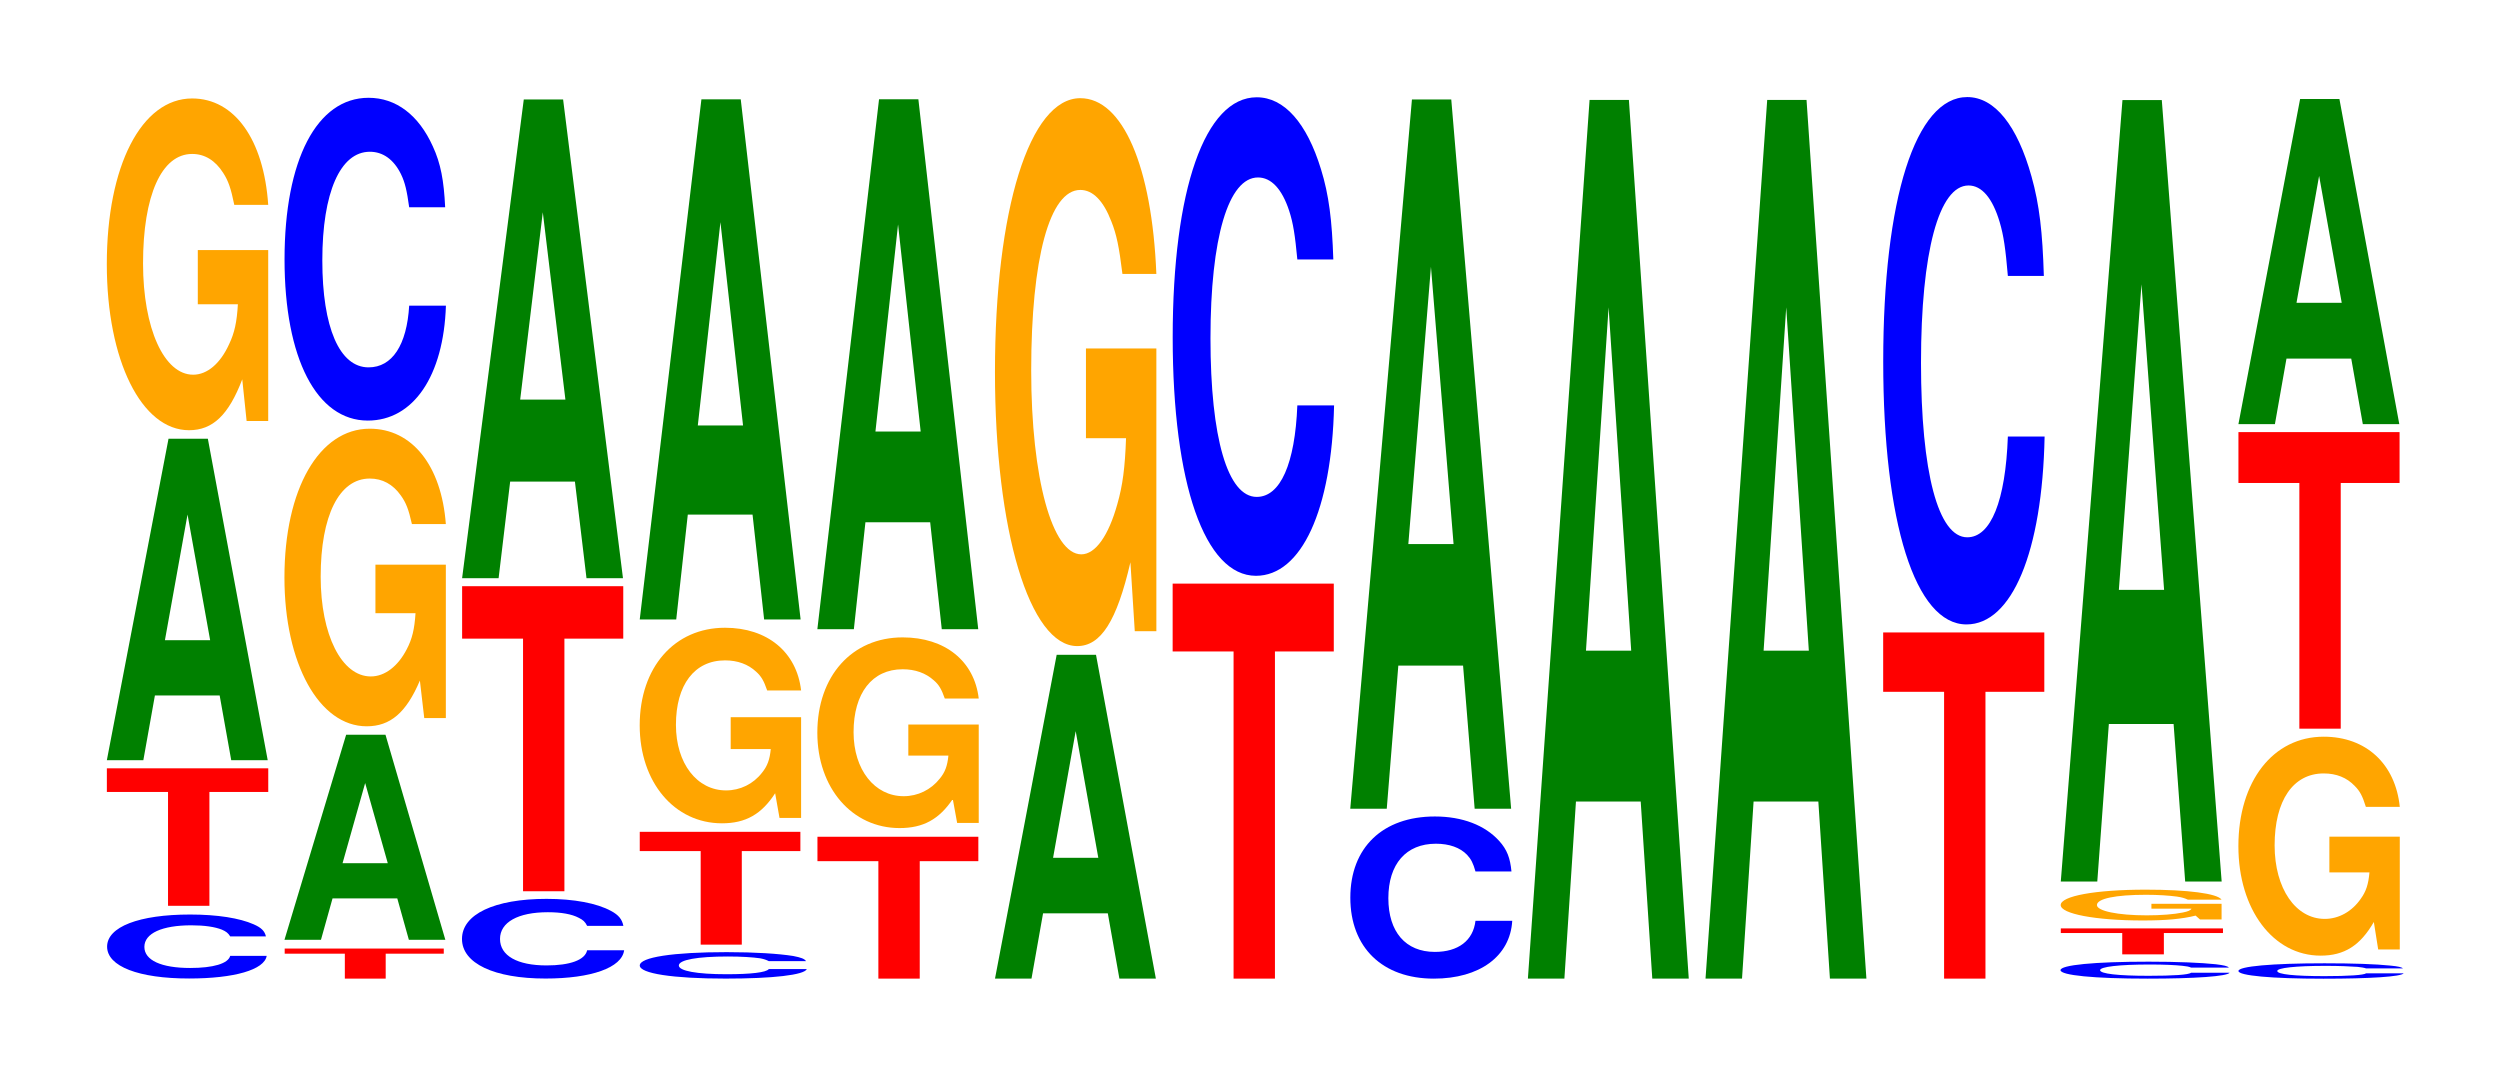
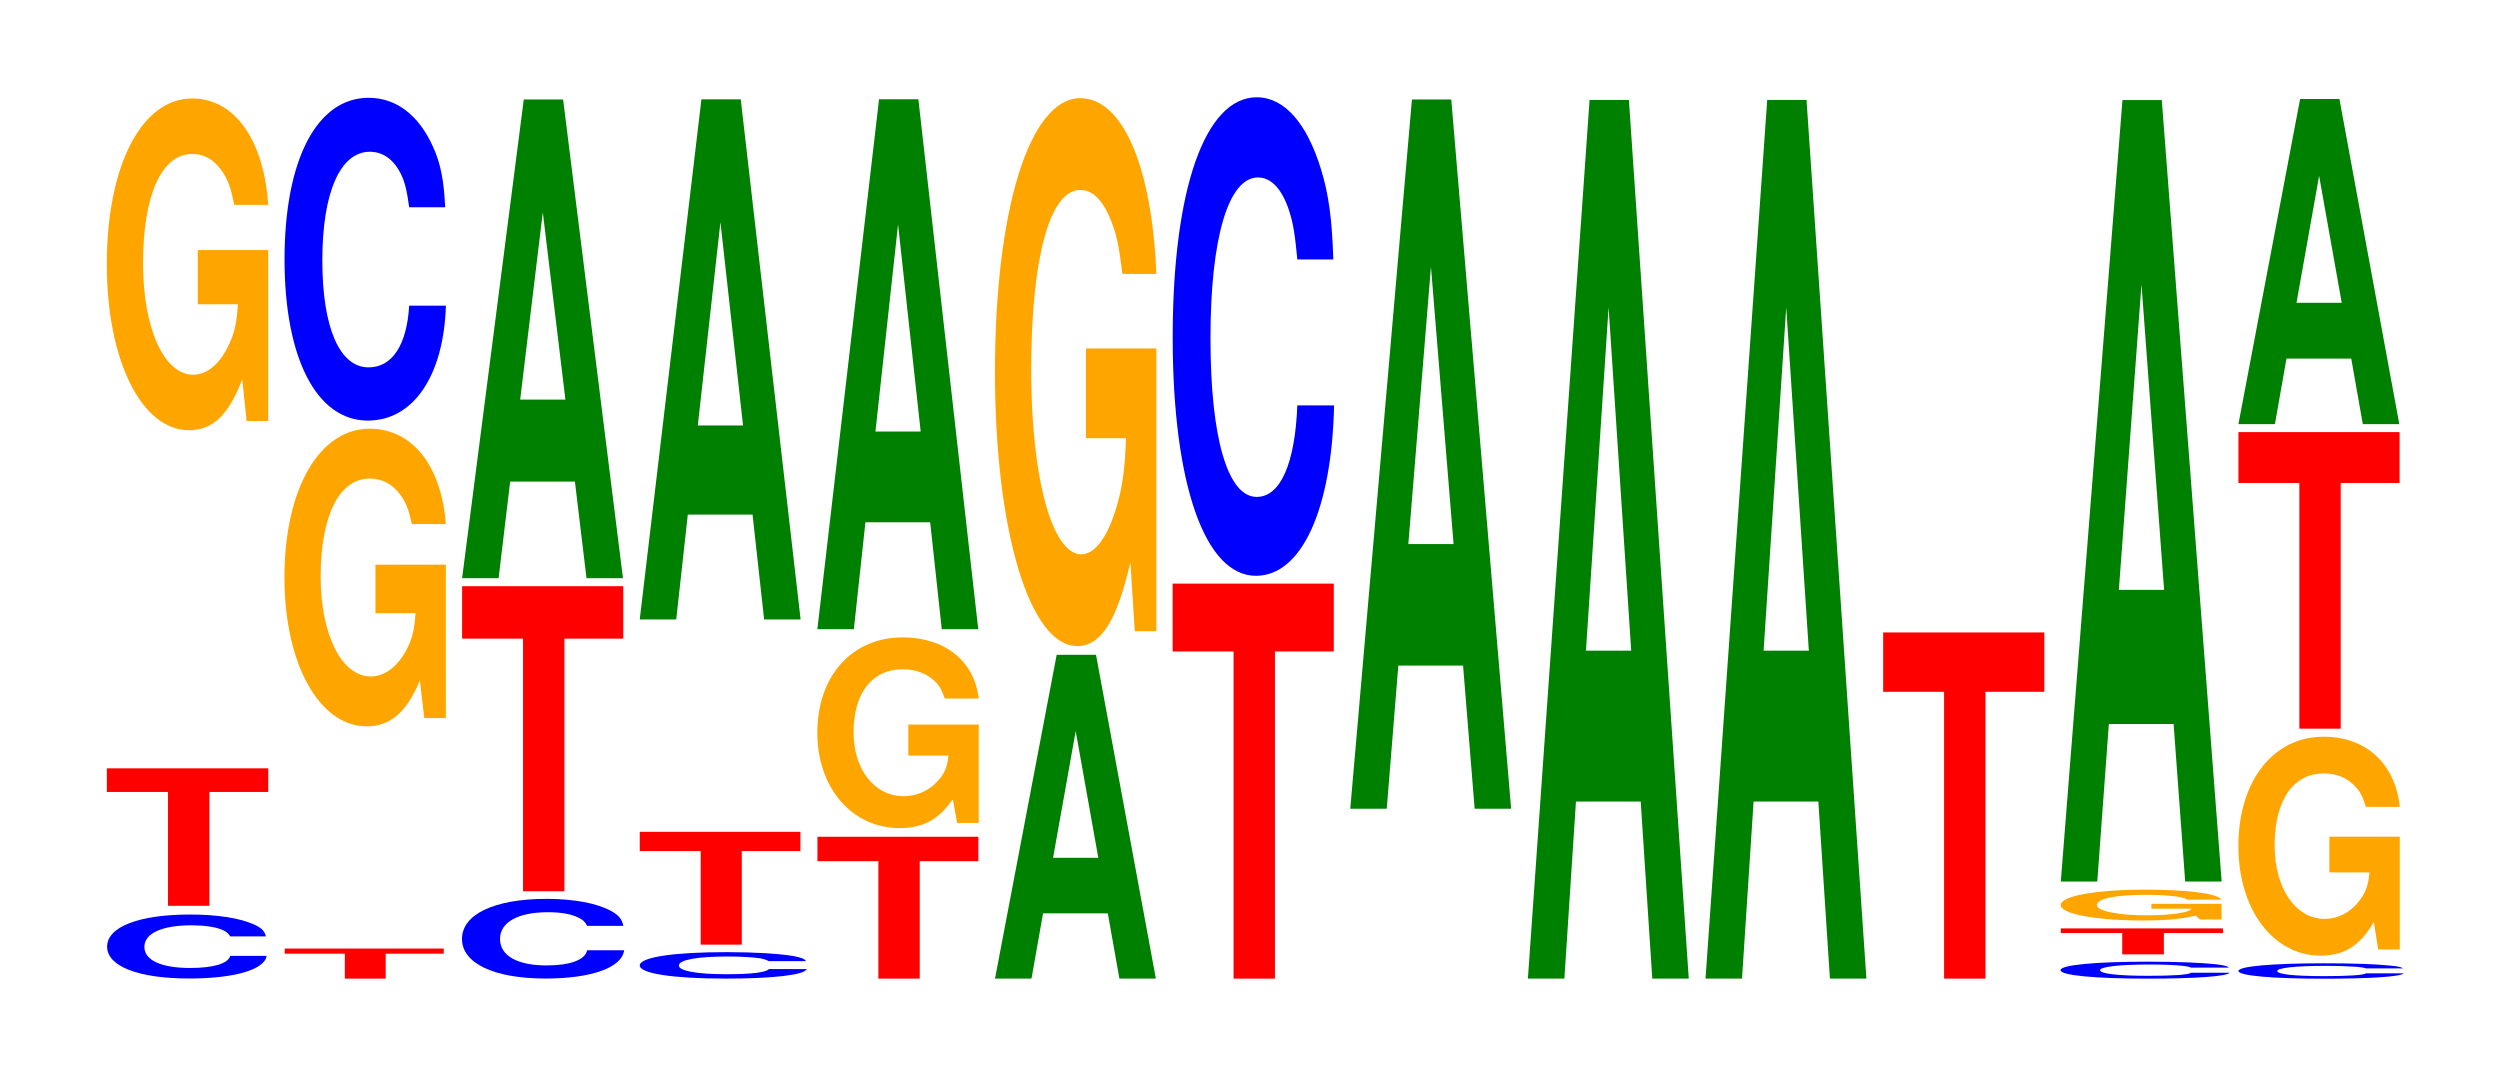
<svg xmlns="http://www.w3.org/2000/svg" xmlns:xlink="http://www.w3.org/1999/xlink" width="152pt" height="66pt" viewBox="0 0 152 66" version="1.1">
  <defs>
    <g>
      <symbol overflow="visible" id="glyph0-0">
        <path style="stroke:none;" d="M 10.328 -2.453 C 10.25 -2.781 10.047 -2.984 9.578 -3.188 C 8.734 -3.562 7.375 -3.781 5.719 -3.781 C 2.609 -3.781 0.672 -3.031 0.672 -1.828 C 0.672 -0.625 2.594 0.109 5.656 0.109 C 8.406 0.109 10.234 -0.422 10.375 -1.266 L 8.156 -1.266 C 8.031 -0.797 7.125 -0.531 5.719 -0.531 C 3.969 -0.531 2.938 -1 2.938 -1.812 C 2.938 -2.641 4.016 -3.125 5.797 -3.125 C 6.594 -3.125 7.234 -3.031 7.656 -2.859 C 7.906 -2.75 8.031 -2.656 8.156 -2.453 Z M 10.328 -2.453 " />
      </symbol>
      <symbol overflow="visible" id="glyph1-0">
        <path style="stroke:none;" d="M 6.469 -6.922 L 10.047 -6.922 L 10.047 -8.359 L 0.234 -8.359 L 0.234 -6.922 L 3.953 -6.922 L 3.953 0 L 6.469 0 Z M 6.469 -6.922 " />
      </symbol>
      <symbol overflow="visible" id="glyph2-0">
-         <path style="stroke:none;" d="M 7.234 -3.938 L 7.938 0 L 10.156 0 L 6.516 -19.547 L 4.125 -19.547 L 0.375 0 L 2.594 0 L 3.297 -3.938 Z M 6.656 -7.297 L 3.906 -7.297 L 5.281 -14.938 Z M 6.656 -7.297 " />
-       </symbol>
+         </symbol>
      <symbol overflow="visible" id="glyph3-0">
        <path style="stroke:none;" d="M 10.422 -10.344 L 6.141 -10.344 L 6.141 -7.047 L 8.578 -7.047 C 8.516 -5.969 8.375 -5.312 8.047 -4.625 C 7.516 -3.453 6.719 -2.766 5.859 -2.766 C 4.094 -2.766 2.812 -5.578 2.812 -9.531 C 2.812 -13.672 3.938 -16.188 5.797 -16.188 C 6.562 -16.188 7.203 -15.797 7.688 -15.031 C 8 -14.547 8.156 -14.094 8.359 -13.094 L 10.422 -13.094 C 10.156 -17.062 8.375 -19.562 5.797 -19.562 C 2.719 -19.562 0.609 -15.469 0.609 -9.484 C 0.609 -3.641 2.719 0.609 5.609 0.609 C 7.047 0.609 8.016 -0.312 8.844 -2.484 L 9.109 0.047 L 10.422 0.047 Z M 10.422 -10.344 " />
      </symbol>
      <symbol overflow="visible" id="glyph4-0">
        <path style="stroke:none;" d="M 6.375 -1.516 L 9.906 -1.516 L 9.906 -1.828 L 0.234 -1.828 L 0.234 -1.516 L 3.891 -1.516 L 3.891 0 L 6.375 0 Z M 6.375 -1.516 " />
      </symbol>
      <symbol overflow="visible" id="glyph5-0">
-         <path style="stroke:none;" d="M 7.234 -2.516 L 7.938 0 L 10.156 0 L 6.516 -12.469 L 4.125 -12.469 L 0.375 0 L 2.594 0 L 3.297 -2.516 Z M 6.656 -4.656 L 3.906 -4.656 L 5.281 -9.531 Z M 6.656 -4.656 " />
-       </symbol>
+         </symbol>
      <symbol overflow="visible" id="glyph6-0">
        <path style="stroke:none;" d="M 10.422 -9.281 L 6.141 -9.281 L 6.141 -6.328 L 8.578 -6.328 C 8.516 -5.359 8.375 -4.766 8.047 -4.141 C 7.516 -3.109 6.719 -2.484 5.859 -2.484 C 4.094 -2.484 2.812 -5 2.812 -8.547 C 2.812 -12.266 3.938 -14.516 5.797 -14.516 C 6.562 -14.516 7.203 -14.172 7.688 -13.484 C 8 -13.047 8.156 -12.656 8.359 -11.75 L 10.422 -11.75 C 10.156 -15.297 8.375 -17.547 5.797 -17.547 C 2.719 -17.547 0.609 -13.875 0.609 -8.5 C 0.609 -3.266 2.719 0.547 5.609 0.547 C 7.047 0.547 8.016 -0.281 8.844 -2.234 L 9.109 0.047 L 10.422 0.047 Z M 10.422 -9.281 " />
      </symbol>
      <symbol overflow="visible" id="glyph7-0">
        <path style="stroke:none;" d="M 10.438 -12.375 C 10.359 -14 10.172 -15.031 9.688 -16.078 C 8.828 -17.984 7.453 -19.031 5.781 -19.031 C 2.641 -19.031 0.672 -15.266 0.672 -9.203 C 0.672 -3.188 2.625 0.594 5.734 0.594 C 8.5 0.594 10.344 -2.109 10.484 -6.391 L 8.25 -6.391 C 8.109 -4 7.219 -2.641 5.781 -2.641 C 4.016 -2.641 2.969 -5.062 2.969 -9.141 C 2.969 -13.281 4.062 -15.75 5.859 -15.75 C 6.656 -15.75 7.312 -15.281 7.75 -14.391 C 8 -13.875 8.109 -13.391 8.25 -12.375 Z M 10.438 -12.375 " />
      </symbol>
      <symbol overflow="visible" id="glyph8-0">
        <path style="stroke:none;" d="M 10.484 -3.062 C 10.406 -3.453 10.203 -3.719 9.734 -3.969 C 8.875 -4.438 7.484 -4.703 5.812 -4.703 C 2.641 -4.703 0.672 -3.766 0.672 -2.266 C 0.672 -0.781 2.625 0.141 5.75 0.141 C 8.531 0.141 10.391 -0.516 10.531 -1.578 L 8.281 -1.578 C 8.156 -0.984 7.234 -0.656 5.812 -0.656 C 4.031 -0.656 2.984 -1.25 2.984 -2.266 C 2.984 -3.281 4.078 -3.891 5.891 -3.891 C 6.688 -3.891 7.344 -3.781 7.781 -3.547 C 8.031 -3.422 8.156 -3.312 8.281 -3.062 Z M 10.484 -3.062 " />
      </symbol>
      <symbol overflow="visible" id="glyph9-0">
        <path style="stroke:none;" d="M 6.453 -15.359 L 10.031 -15.359 L 10.031 -18.547 L 0.234 -18.547 L 0.234 -15.359 L 3.938 -15.359 L 3.938 0 L 6.453 0 Z M 6.453 -15.359 " />
      </symbol>
      <symbol overflow="visible" id="glyph10-0">
        <path style="stroke:none;" d="M 7.234 -5.875 L 7.938 0 L 10.156 0 L 6.516 -29.109 L 4.125 -29.109 L 0.375 0 L 2.594 0 L 3.297 -5.875 Z M 6.656 -10.859 L 3.906 -10.859 L 5.281 -22.25 Z M 6.656 -10.859 " />
      </symbol>
      <symbol overflow="visible" id="glyph11-0">
        <path style="stroke:none;" d="M 10.812 -1.016 C 10.719 -1.156 10.516 -1.234 10.031 -1.328 C 9.141 -1.469 7.719 -1.562 5.984 -1.562 C 2.719 -1.562 0.703 -1.25 0.703 -0.75 C 0.703 -0.266 2.703 0.047 5.922 0.047 C 8.797 0.047 10.703 -0.172 10.859 -0.531 L 8.547 -0.531 C 8.391 -0.328 7.469 -0.219 5.984 -0.219 C 4.156 -0.219 3.078 -0.422 3.078 -0.75 C 3.078 -1.094 4.203 -1.297 6.062 -1.297 C 6.891 -1.297 7.578 -1.25 8.016 -1.188 C 8.266 -1.141 8.391 -1.094 8.547 -1.016 Z M 10.812 -1.016 " />
      </symbol>
      <symbol overflow="visible" id="glyph12-0">
        <path style="stroke:none;" d="M 6.438 -5.688 L 10 -5.688 L 10 -6.859 L 0.234 -6.859 L 0.234 -5.688 L 3.938 -5.688 L 3.938 0 L 6.438 0 Z M 6.438 -5.688 " />
      </symbol>
      <symbol overflow="visible" id="glyph13-0">
-         <path style="stroke:none;" d="M 10.422 -6.094 L 6.141 -6.094 L 6.141 -4.156 L 8.578 -4.156 C 8.516 -3.516 8.375 -3.125 8.047 -2.719 C 7.516 -2.031 6.719 -1.641 5.859 -1.641 C 4.094 -1.641 2.812 -3.281 2.812 -5.625 C 2.812 -8.062 3.938 -9.547 5.797 -9.547 C 6.562 -9.547 7.203 -9.312 7.688 -8.859 C 8 -8.578 8.156 -8.312 8.359 -7.719 L 10.422 -7.719 C 10.156 -10.047 8.375 -11.531 5.797 -11.531 C 2.719 -11.531 0.609 -9.125 0.609 -5.594 C 0.609 -2.141 2.719 0.359 5.609 0.359 C 7.047 0.359 8.016 -0.188 8.844 -1.469 L 9.109 0.031 L 10.422 0.031 Z M 10.422 -6.094 " />
-       </symbol>
+         </symbol>
      <symbol overflow="visible" id="glyph14-0">
        <path style="stroke:none;" d="M 7.234 -6.375 L 7.938 0 L 10.156 0 L 6.516 -31.625 L 4.125 -31.625 L 0.375 0 L 2.594 0 L 3.297 -6.375 Z M 6.656 -11.797 L 3.906 -11.797 L 5.281 -24.156 Z M 6.656 -11.797 " />
      </symbol>
      <symbol overflow="visible" id="glyph15-0">
        <path style="stroke:none;" d="M 6.453 -7.141 L 10.016 -7.141 L 10.016 -8.625 L 0.234 -8.625 L 0.234 -7.141 L 3.938 -7.141 L 3.938 0 L 6.453 0 Z M 6.453 -7.141 " />
      </symbol>
      <symbol overflow="visible" id="glyph16-0">
        <path style="stroke:none;" d="M 10.422 -5.953 L 6.141 -5.953 L 6.141 -4.062 L 8.578 -4.062 C 8.516 -3.438 8.375 -3.047 8.047 -2.656 C 7.516 -1.984 6.719 -1.594 5.859 -1.594 C 4.094 -1.594 2.812 -3.203 2.812 -5.484 C 2.812 -7.859 3.938 -9.312 5.797 -9.312 C 6.562 -9.312 7.203 -9.078 7.688 -8.641 C 8 -8.375 8.156 -8.109 8.359 -7.531 L 10.422 -7.531 C 10.156 -9.812 8.375 -11.25 5.797 -11.25 C 2.719 -11.25 0.609 -8.906 0.609 -5.453 C 0.609 -2.094 2.719 0.344 5.609 0.344 C 7.047 0.344 8.016 -0.188 8.844 -1.422 L 9.109 0.031 L 10.422 0.031 Z M 10.422 -5.953 " />
      </symbol>
      <symbol overflow="visible" id="glyph17-0">
        <path style="stroke:none;" d="M 7.234 -6.5 L 7.938 0 L 10.156 0 L 6.516 -32.219 L 4.125 -32.219 L 0.375 0 L 2.594 0 L 3.297 -6.5 Z M 6.656 -12.016 L 3.906 -12.016 L 5.281 -24.609 Z M 6.656 -12.016 " />
      </symbol>
      <symbol overflow="visible" id="glyph18-0">
        <path style="stroke:none;" d="M 7.234 -3.969 L 7.938 0 L 10.156 0 L 6.516 -19.688 L 4.125 -19.688 L 0.375 0 L 2.594 0 L 3.297 -3.969 Z M 6.656 -7.344 L 3.906 -7.344 L 5.281 -15.047 Z M 6.656 -7.344 " />
      </symbol>
      <symbol overflow="visible" id="glyph19-0">
        <path style="stroke:none;" d="M 10.422 -17.094 L 6.141 -17.094 L 6.141 -11.641 L 8.578 -11.641 C 8.516 -9.859 8.375 -8.766 8.047 -7.625 C 7.516 -5.719 6.719 -4.578 5.859 -4.578 C 4.094 -4.578 2.812 -9.203 2.812 -15.75 C 2.812 -22.594 3.938 -26.734 5.797 -26.734 C 6.562 -26.734 7.203 -26.078 7.688 -24.812 C 8 -24.031 8.156 -23.281 8.359 -21.625 L 10.422 -21.625 C 10.156 -28.172 8.375 -32.312 5.797 -32.312 C 2.719 -32.312 0.609 -25.562 0.609 -15.656 C 0.609 -6.016 2.719 1 5.609 1 C 7.047 1 8.016 -0.516 8.844 -4.094 L 9.109 0.094 L 10.422 0.094 Z M 10.422 -17.094 " />
      </symbol>
      <symbol overflow="visible" id="glyph20-0">
        <path style="stroke:none;" d="M 6.453 -19.891 L 10.031 -19.891 L 10.031 -24.016 L 0.234 -24.016 L 0.234 -19.891 L 3.938 -19.891 L 3.938 0 L 6.453 0 Z M 6.453 -19.891 " />
      </symbol>
      <symbol overflow="visible" id="glyph21-0">
        <path style="stroke:none;" d="M 10.438 -18.359 C 10.359 -20.75 10.172 -22.281 9.688 -23.844 C 8.828 -26.656 7.453 -28.219 5.781 -28.219 C 2.641 -28.219 0.672 -22.625 0.672 -13.625 C 0.672 -4.719 2.625 0.875 5.734 0.875 C 8.5 0.875 10.344 -3.125 10.484 -9.484 L 8.25 -9.484 C 8.109 -5.938 7.219 -3.922 5.781 -3.922 C 4.016 -3.922 2.969 -7.5 2.969 -13.562 C 2.969 -19.688 4.062 -23.344 5.859 -23.344 C 6.656 -23.344 7.312 -22.656 7.75 -21.328 C 8 -20.562 8.109 -19.844 8.25 -18.359 Z M 10.438 -18.359 " />
      </symbol>
      <symbol overflow="visible" id="glyph22-0">
-         <path style="stroke:none;" d="M 10.469 -6.219 C 10.391 -7.031 10.203 -7.547 9.719 -8.078 C 8.859 -9.031 7.484 -9.562 5.812 -9.562 C 2.641 -9.562 0.672 -7.672 0.672 -4.625 C 0.672 -1.594 2.625 0.297 5.75 0.297 C 8.531 0.297 10.391 -1.062 10.516 -3.219 L 8.281 -3.219 C 8.141 -2.016 7.234 -1.328 5.812 -1.328 C 4.031 -1.328 2.984 -2.547 2.984 -4.594 C 2.984 -6.672 4.062 -7.906 5.875 -7.906 C 6.688 -7.906 7.344 -7.672 7.766 -7.234 C 8.016 -6.969 8.141 -6.719 8.281 -6.219 Z M 10.469 -6.219 " />
-       </symbol>
+         </symbol>
      <symbol overflow="visible" id="glyph23-0">
        <path style="stroke:none;" d="M 7.234 -8.703 L 7.938 0 L 10.156 0 L 6.516 -43.125 L 4.125 -43.125 L 0.375 0 L 2.594 0 L 3.297 -8.703 Z M 6.656 -16.094 L 3.906 -16.094 L 5.281 -32.953 Z M 6.656 -16.094 " />
      </symbol>
      <symbol overflow="visible" id="glyph24-0">
        <path style="stroke:none;" d="M 7.234 -10.766 L 7.938 0 L 10.156 0 L 6.516 -53.422 L 4.125 -53.422 L 0.375 0 L 2.594 0 L 3.297 -10.766 Z M 6.656 -19.938 L 3.906 -19.938 L 5.281 -40.812 Z M 6.656 -19.938 " />
      </symbol>
      <symbol overflow="visible" id="glyph25-0">
        <path style="stroke:none;" d="M 6.453 -17.438 L 10.031 -17.438 L 10.031 -21.047 L 0.234 -21.047 L 0.234 -17.438 L 3.938 -17.438 L 3.938 0 L 6.453 0 Z M 6.453 -17.438 " />
      </symbol>
      <symbol overflow="visible" id="glyph26-0">
-         <path style="stroke:none;" d="M 10.438 -20.219 C 10.359 -22.859 10.172 -24.547 9.688 -26.266 C 8.828 -29.359 7.453 -31.094 5.781 -31.094 C 2.641 -31.094 0.672 -24.922 0.672 -15.016 C 0.672 -5.203 2.625 0.969 5.734 0.969 C 8.5 0.969 10.344 -3.438 10.484 -10.453 L 8.25 -10.453 C 8.109 -6.547 7.219 -4.328 5.781 -4.328 C 4.016 -4.328 2.969 -8.266 2.969 -14.938 C 2.969 -21.688 4.062 -25.719 5.859 -25.719 C 6.656 -25.719 7.312 -24.969 7.75 -23.5 C 8 -22.656 8.109 -21.859 8.25 -20.219 Z M 10.438 -20.219 " />
-       </symbol>
+         </symbol>
      <symbol overflow="visible" id="glyph27-0">
        <path style="stroke:none;" d="M 10.938 -0.641 C 10.859 -0.734 10.641 -0.781 10.141 -0.844 C 9.25 -0.938 7.812 -1 6.062 -1 C 2.75 -1 0.703 -0.797 0.703 -0.484 C 0.703 -0.172 2.734 0.031 6 0.031 C 8.891 0.031 10.844 -0.109 10.984 -0.328 L 8.641 -0.328 C 8.5 -0.203 7.547 -0.141 6.062 -0.141 C 4.203 -0.141 3.109 -0.266 3.109 -0.484 C 3.109 -0.688 4.25 -0.828 6.141 -0.828 C 6.969 -0.828 7.656 -0.797 8.109 -0.75 C 8.375 -0.719 8.5 -0.703 8.641 -0.641 Z M 10.938 -0.641 " />
      </symbol>
      <symbol overflow="visible" id="glyph28-0">
        <path style="stroke:none;" d="M 6.5 -1.297 L 10.094 -1.297 L 10.094 -1.578 L 0.234 -1.578 L 0.234 -1.297 L 3.969 -1.297 L 3.969 0 L 6.5 0 Z M 6.5 -1.297 " />
      </symbol>
      <symbol overflow="visible" id="glyph29-0">
        <path style="stroke:none;" d="M 10.391 -0.953 L 6.125 -0.953 L 6.125 -0.656 L 8.562 -0.656 C 8.5 -0.547 8.344 -0.484 8.031 -0.422 C 7.5 -0.312 6.703 -0.25 5.844 -0.25 C 4.078 -0.25 2.812 -0.516 2.812 -0.875 C 2.812 -1.266 3.938 -1.5 5.797 -1.5 C 6.547 -1.5 7.203 -1.453 7.672 -1.391 C 7.984 -1.344 8.141 -1.297 8.344 -1.203 L 10.391 -1.203 C 10.141 -1.578 8.344 -1.812 5.781 -1.812 C 2.703 -1.812 0.609 -1.422 0.609 -0.875 C 0.609 -0.344 2.719 0.062 5.594 0.062 C 7.031 0.062 8 -0.031 8.812 -0.234 L 9.078 0 L 10.391 0 Z M 10.391 -0.953 " />
      </symbol>
      <symbol overflow="visible" id="glyph30-0">
        <path style="stroke:none;" d="M 7.234 -9.578 L 7.938 0 L 10.156 0 L 6.516 -47.516 L 4.125 -47.516 L 0.375 0 L 2.594 0 L 3.297 -9.578 Z M 6.656 -17.734 L 3.906 -17.734 L 5.281 -36.312 Z M 6.656 -17.734 " />
      </symbol>
      <symbol overflow="visible" id="glyph31-0">
        <path style="stroke:none;" d="M 10.688 -0.594 C 10.609 -0.672 10.406 -0.719 9.922 -0.766 C 9.047 -0.859 7.625 -0.906 5.922 -0.906 C 2.703 -0.906 0.688 -0.719 0.688 -0.438 C 0.688 -0.156 2.688 0.031 5.859 0.031 C 8.703 0.031 10.594 -0.094 10.734 -0.297 L 8.453 -0.297 C 8.312 -0.188 7.375 -0.125 5.922 -0.125 C 4.109 -0.125 3.047 -0.234 3.047 -0.438 C 3.047 -0.625 4.156 -0.75 6 -0.75 C 6.812 -0.75 7.484 -0.719 7.938 -0.688 C 8.188 -0.656 8.312 -0.641 8.453 -0.594 Z M 10.688 -0.594 " />
      </symbol>
      <symbol overflow="visible" id="glyph32-0">
        <path style="stroke:none;" d="M 10.422 -6.828 L 6.141 -6.828 L 6.141 -4.656 L 8.578 -4.656 C 8.516 -3.938 8.375 -3.5 8.047 -3.047 C 7.516 -2.281 6.719 -1.828 5.859 -1.828 C 4.094 -1.828 2.812 -3.672 2.812 -6.297 C 2.812 -9.031 3.938 -10.672 5.797 -10.672 C 6.562 -10.672 7.203 -10.422 7.688 -9.906 C 8 -9.594 8.156 -9.297 8.359 -8.641 L 10.422 -8.641 C 10.156 -11.25 8.375 -12.906 5.797 -12.906 C 2.719 -12.906 0.609 -10.203 0.609 -6.25 C 0.609 -2.406 2.719 0.406 5.609 0.406 C 7.047 0.406 8.016 -0.203 8.844 -1.641 L 9.109 0.031 L 10.422 0.031 Z M 10.422 -6.828 " />
      </symbol>
      <symbol overflow="visible" id="glyph33-0">
        <path style="stroke:none;" d="M 6.453 -14.938 L 10.031 -14.938 L 10.031 -18.031 L 0.234 -18.031 L 0.234 -14.938 L 3.938 -14.938 L 3.938 0 L 6.453 0 Z M 6.453 -14.938 " />
      </symbol>
      <symbol overflow="visible" id="glyph34-0">
        <path style="stroke:none;" d="M 7.234 -3.984 L 7.938 0 L 10.156 0 L 6.516 -19.766 L 4.125 -19.766 L 0.375 0 L 2.594 0 L 3.297 -3.984 Z M 6.656 -7.375 L 3.906 -7.375 L 5.281 -15.094 Z M 6.656 -7.375 " />
      </symbol>
    </g>
  </defs>
  <g id="surface1">
    <g style="fill:rgb(0%,0%,100%);fill-opacity:1;">
      <use xlink:href="#glyph0-0" x="5.84" y="59.384" />
    </g>
    <g style="fill:rgb(100%,0%,0%);fill-opacity:1;">
      <use xlink:href="#glyph1-0" x="6.263" y="55.073" />
    </g>
    <g style="fill:rgb(0%,50.194%,0%);fill-opacity:1;">
      <use xlink:href="#glyph2-0" x="6.121" y="46.222" />
    </g>
    <g style="fill:rgb(100%,64.647%,0%);fill-opacity:1;">
      <use xlink:href="#glyph3-0" x="5.885" y="25.548" />
    </g>
    <g style="fill:rgb(100%,0%,0%);fill-opacity:1;">
      <use xlink:href="#glyph4-0" x="17.075" y="59.5" />
    </g>
    <g style="fill:rgb(0%,50.194%,0%);fill-opacity:1;">
      <use xlink:href="#glyph5-0" x="16.921" y="57.14" />
    </g>
    <g style="fill:rgb(100%,64.647%,0%);fill-opacity:1;">
      <use xlink:href="#glyph6-0" x="16.685" y="43.612" />
    </g>
    <g style="fill:rgb(0%,0%,100%);fill-opacity:1;">
      <use xlink:href="#glyph7-0" x="16.628" y="24.977" />
    </g>
    <g style="fill:rgb(0%,0%,100%);fill-opacity:1;">
      <use xlink:href="#glyph8-0" x="27.417" y="59.354" />
    </g>
    <g style="fill:rgb(100%,0%,0%);fill-opacity:1;">
      <use xlink:href="#glyph9-0" x="27.863" y="54.188" />
    </g>
    <g style="fill:rgb(0%,50.194%,0%);fill-opacity:1;">
      <use xlink:href="#glyph10-0" x="27.721" y="35.155" />
    </g>
    <g style="fill:rgb(0%,0%,100%);fill-opacity:1;">
      <use xlink:href="#glyph11-0" x="38.195" y="59.452" />
    </g>
    <g style="fill:rgb(100%,0%,0%);fill-opacity:1;">
      <use xlink:href="#glyph12-0" x="38.663" y="57.434" />
    </g>
    <g style="fill:rgb(100%,64.647%,0%);fill-opacity:1;">
      <use xlink:href="#glyph13-0" x="38.285" y="49.698" />
    </g>
    <g style="fill:rgb(0%,50.194%,0%);fill-opacity:1;">
      <use xlink:href="#glyph14-0" x="38.521" y="37.664" />
    </g>
    <g style="fill:rgb(100%,0%,0%);fill-opacity:1;">
      <use xlink:href="#glyph15-0" x="49.467" y="59.5" />
    </g>
    <g style="fill:rgb(100%,64.647%,0%);fill-opacity:1;">
      <use xlink:href="#glyph16-0" x="49.085" y="50.003" />
    </g>
    <g style="fill:rgb(0%,50.194%,0%);fill-opacity:1;">
      <use xlink:href="#glyph17-0" x="49.321" y="38.254" />
    </g>
    <g style="fill:rgb(0%,50.194%,0%);fill-opacity:1;">
      <use xlink:href="#glyph18-0" x="60.121" y="59.5" />
    </g>
    <g style="fill:rgb(100%,64.647%,0%);fill-opacity:1;">
      <use xlink:href="#glyph19-0" x="59.885" y="38.282" />
    </g>
    <g style="fill:rgb(100%,0%,0%);fill-opacity:1;">
      <use xlink:href="#glyph20-0" x="71.063" y="59.5" />
    </g>
    <g style="fill:rgb(0%,0%,100%);fill-opacity:1;">
      <use xlink:href="#glyph21-0" x="70.628" y="34.134" />
    </g>
    <g style="fill:rgb(0%,0%,100%);fill-opacity:1;">
      <use xlink:href="#glyph22-0" x="81.428" y="59.204" />
    </g>
    <g style="fill:rgb(0%,50.194%,0%);fill-opacity:1;">
      <use xlink:href="#glyph23-0" x="81.721" y="49.172" />
    </g>
    <g style="fill:rgb(0%,50.194%,0%);fill-opacity:1;">
      <use xlink:href="#glyph24-0" x="92.521" y="59.5" />
    </g>
    <g style="fill:rgb(0%,50.194%,0%);fill-opacity:1;">
      <use xlink:href="#glyph24-0" x="103.321" y="59.5" />
    </g>
    <g style="fill:rgb(100%,0%,0%);fill-opacity:1;">
      <use xlink:href="#glyph25-0" x="114.263" y="59.5" />
    </g>
    <g style="fill:rgb(0%,0%,100%);fill-opacity:1;">
      <use xlink:href="#glyph26-0" x="113.828" y="36.996" />
    </g>
    <g style="fill:rgb(0%,0%,100%);fill-opacity:1;">
      <use xlink:href="#glyph27-0" x="124.576" y="59.47" />
    </g>
    <g style="fill:rgb(100%,0%,0%);fill-opacity:1;">
      <use xlink:href="#glyph28-0" x="125.063" y="58.025" />
    </g>
    <g style="fill:rgb(100%,64.647%,0%);fill-opacity:1;">
      <use xlink:href="#glyph29-0" x="124.681" y="55.903" />
    </g>
    <g style="fill:rgb(0%,50.194%,0%);fill-opacity:1;">
      <use xlink:href="#glyph30-0" x="124.921" y="53.599" />
    </g>
    <g style="fill:rgb(0%,0%,100%);fill-opacity:1;">
      <use xlink:href="#glyph31-0" x="135.41" y="59.474" />
    </g>
    <g style="fill:rgb(100%,64.647%,0%);fill-opacity:1;">
      <use xlink:href="#glyph32-0" x="135.485" y="57.697" />
    </g>
    <g style="fill:rgb(100%,0%,0%);fill-opacity:1;">
      <use xlink:href="#glyph33-0" x="135.863" y="44.303" />
    </g>
    <g style="fill:rgb(0%,50.194%,0%);fill-opacity:1;">
      <use xlink:href="#glyph34-0" x="135.721" y="25.787" />
    </g>
  </g>
</svg>